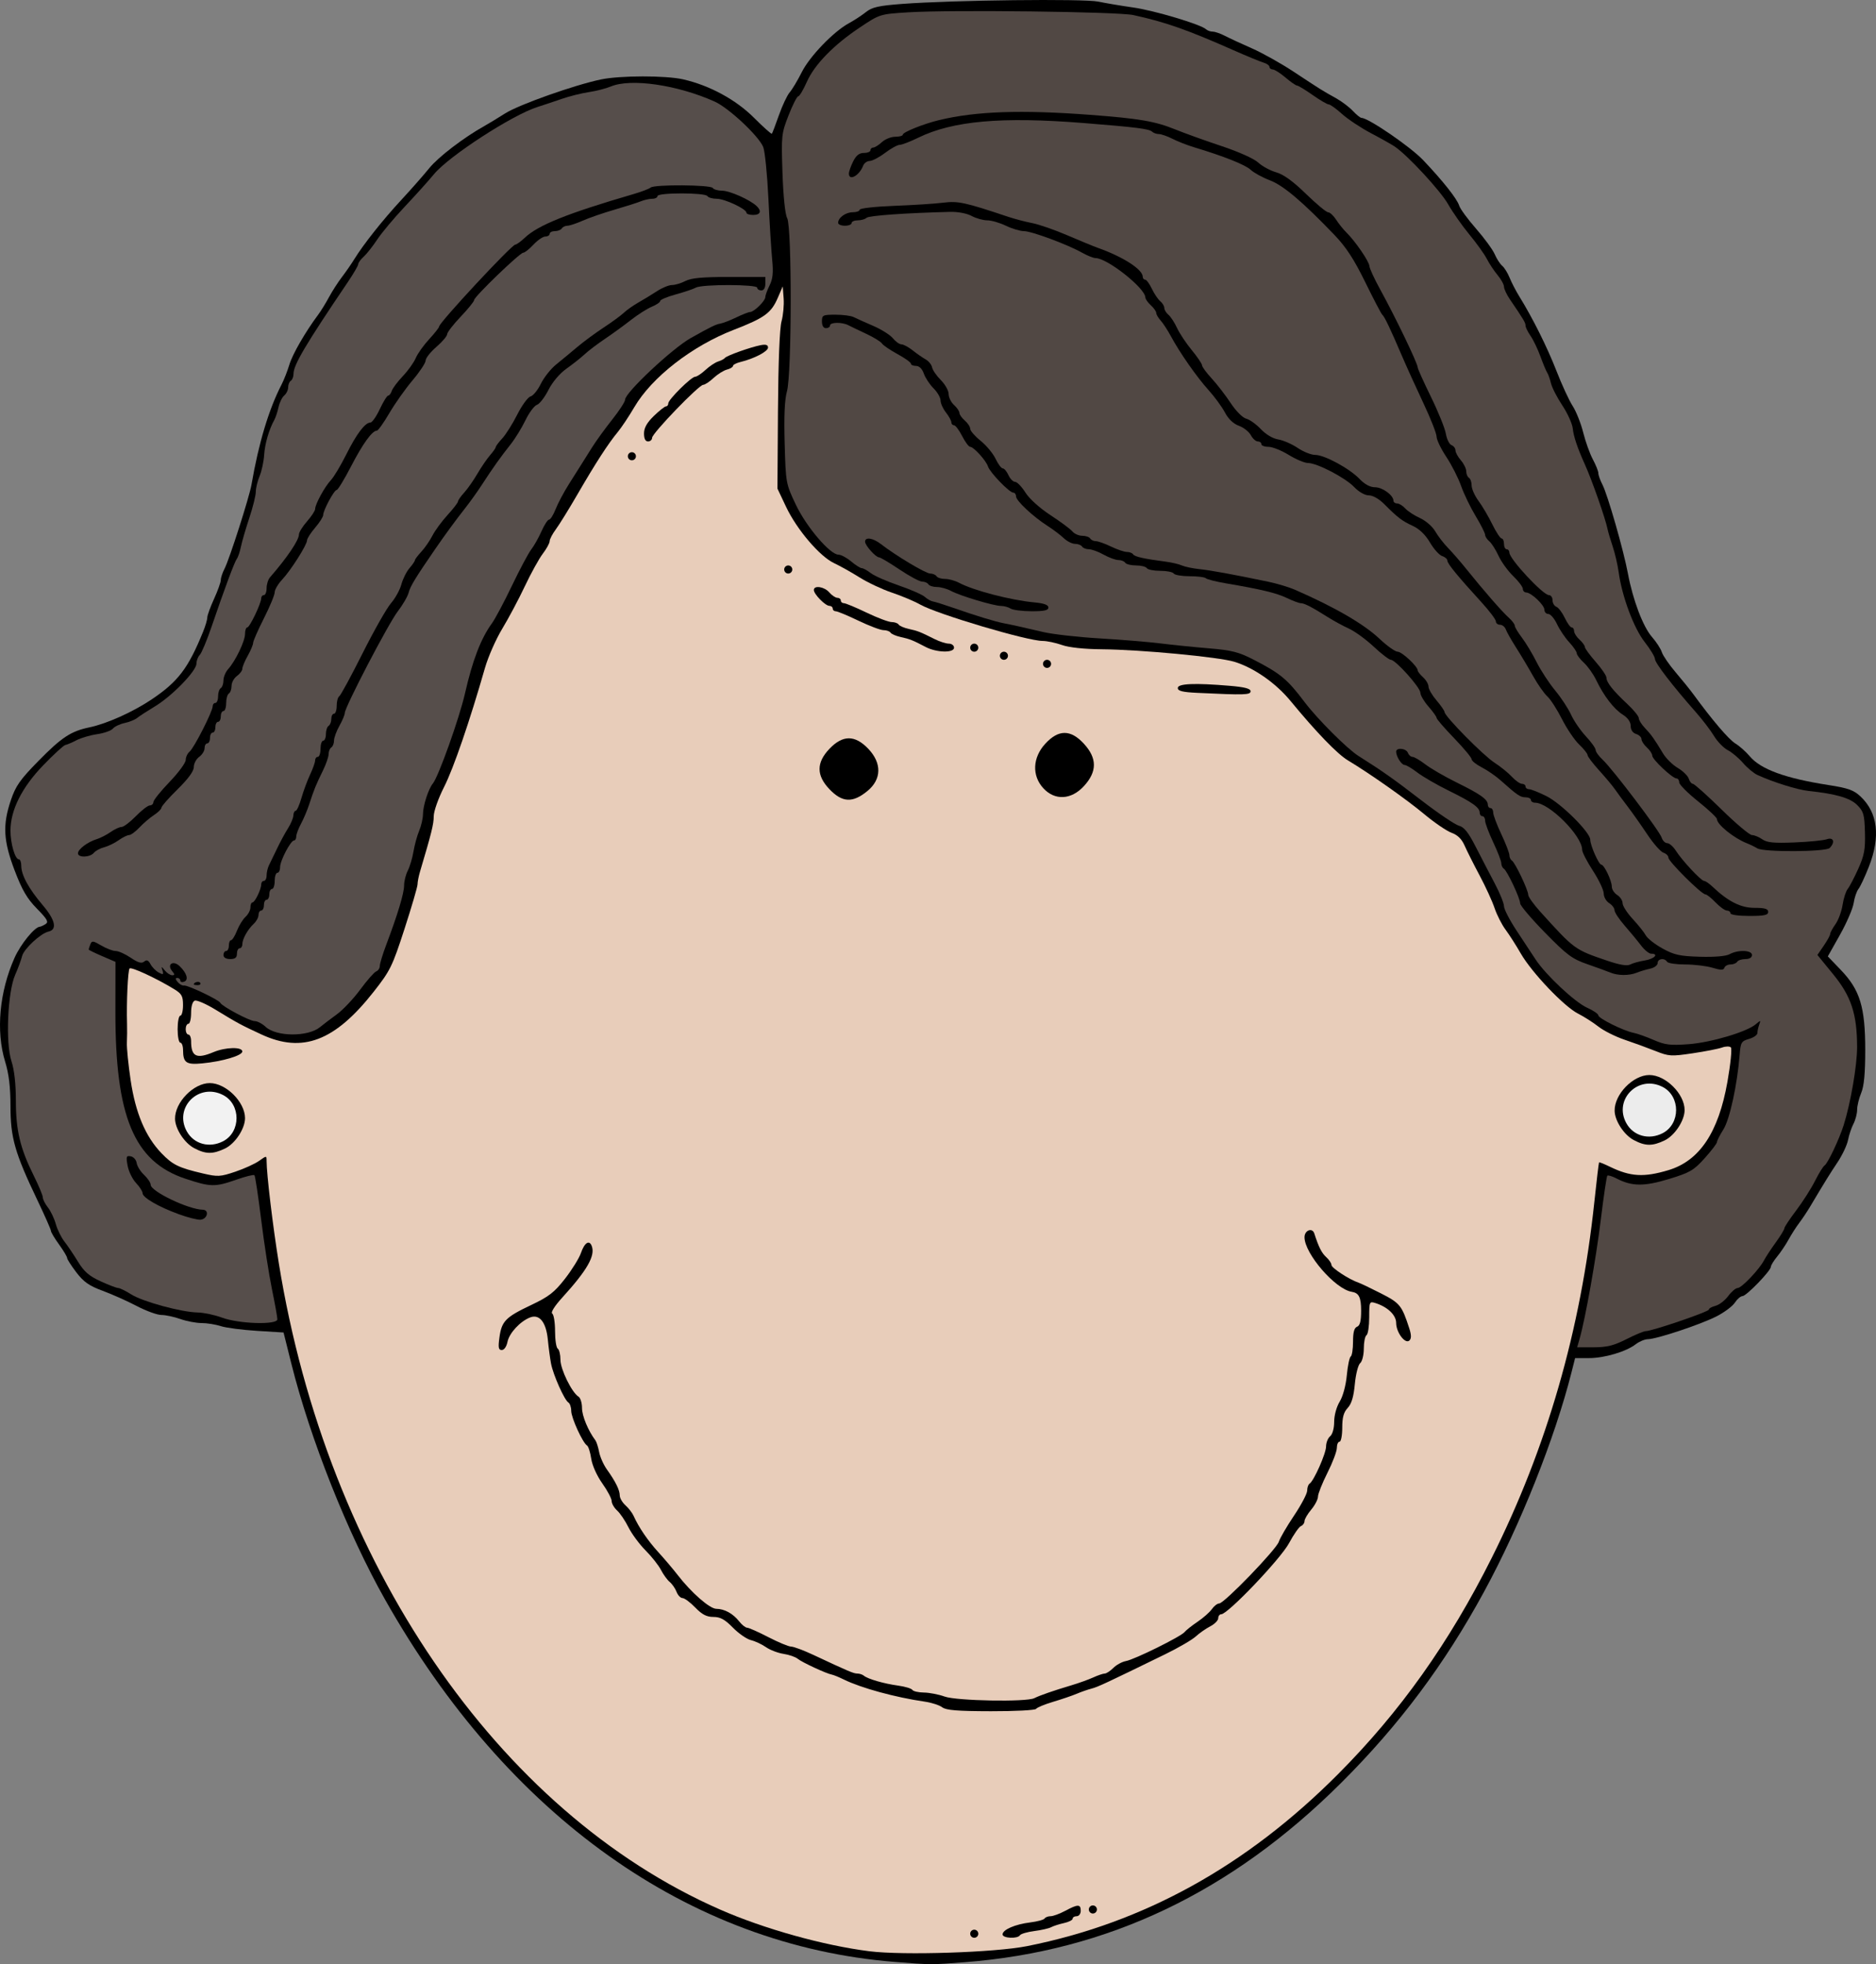
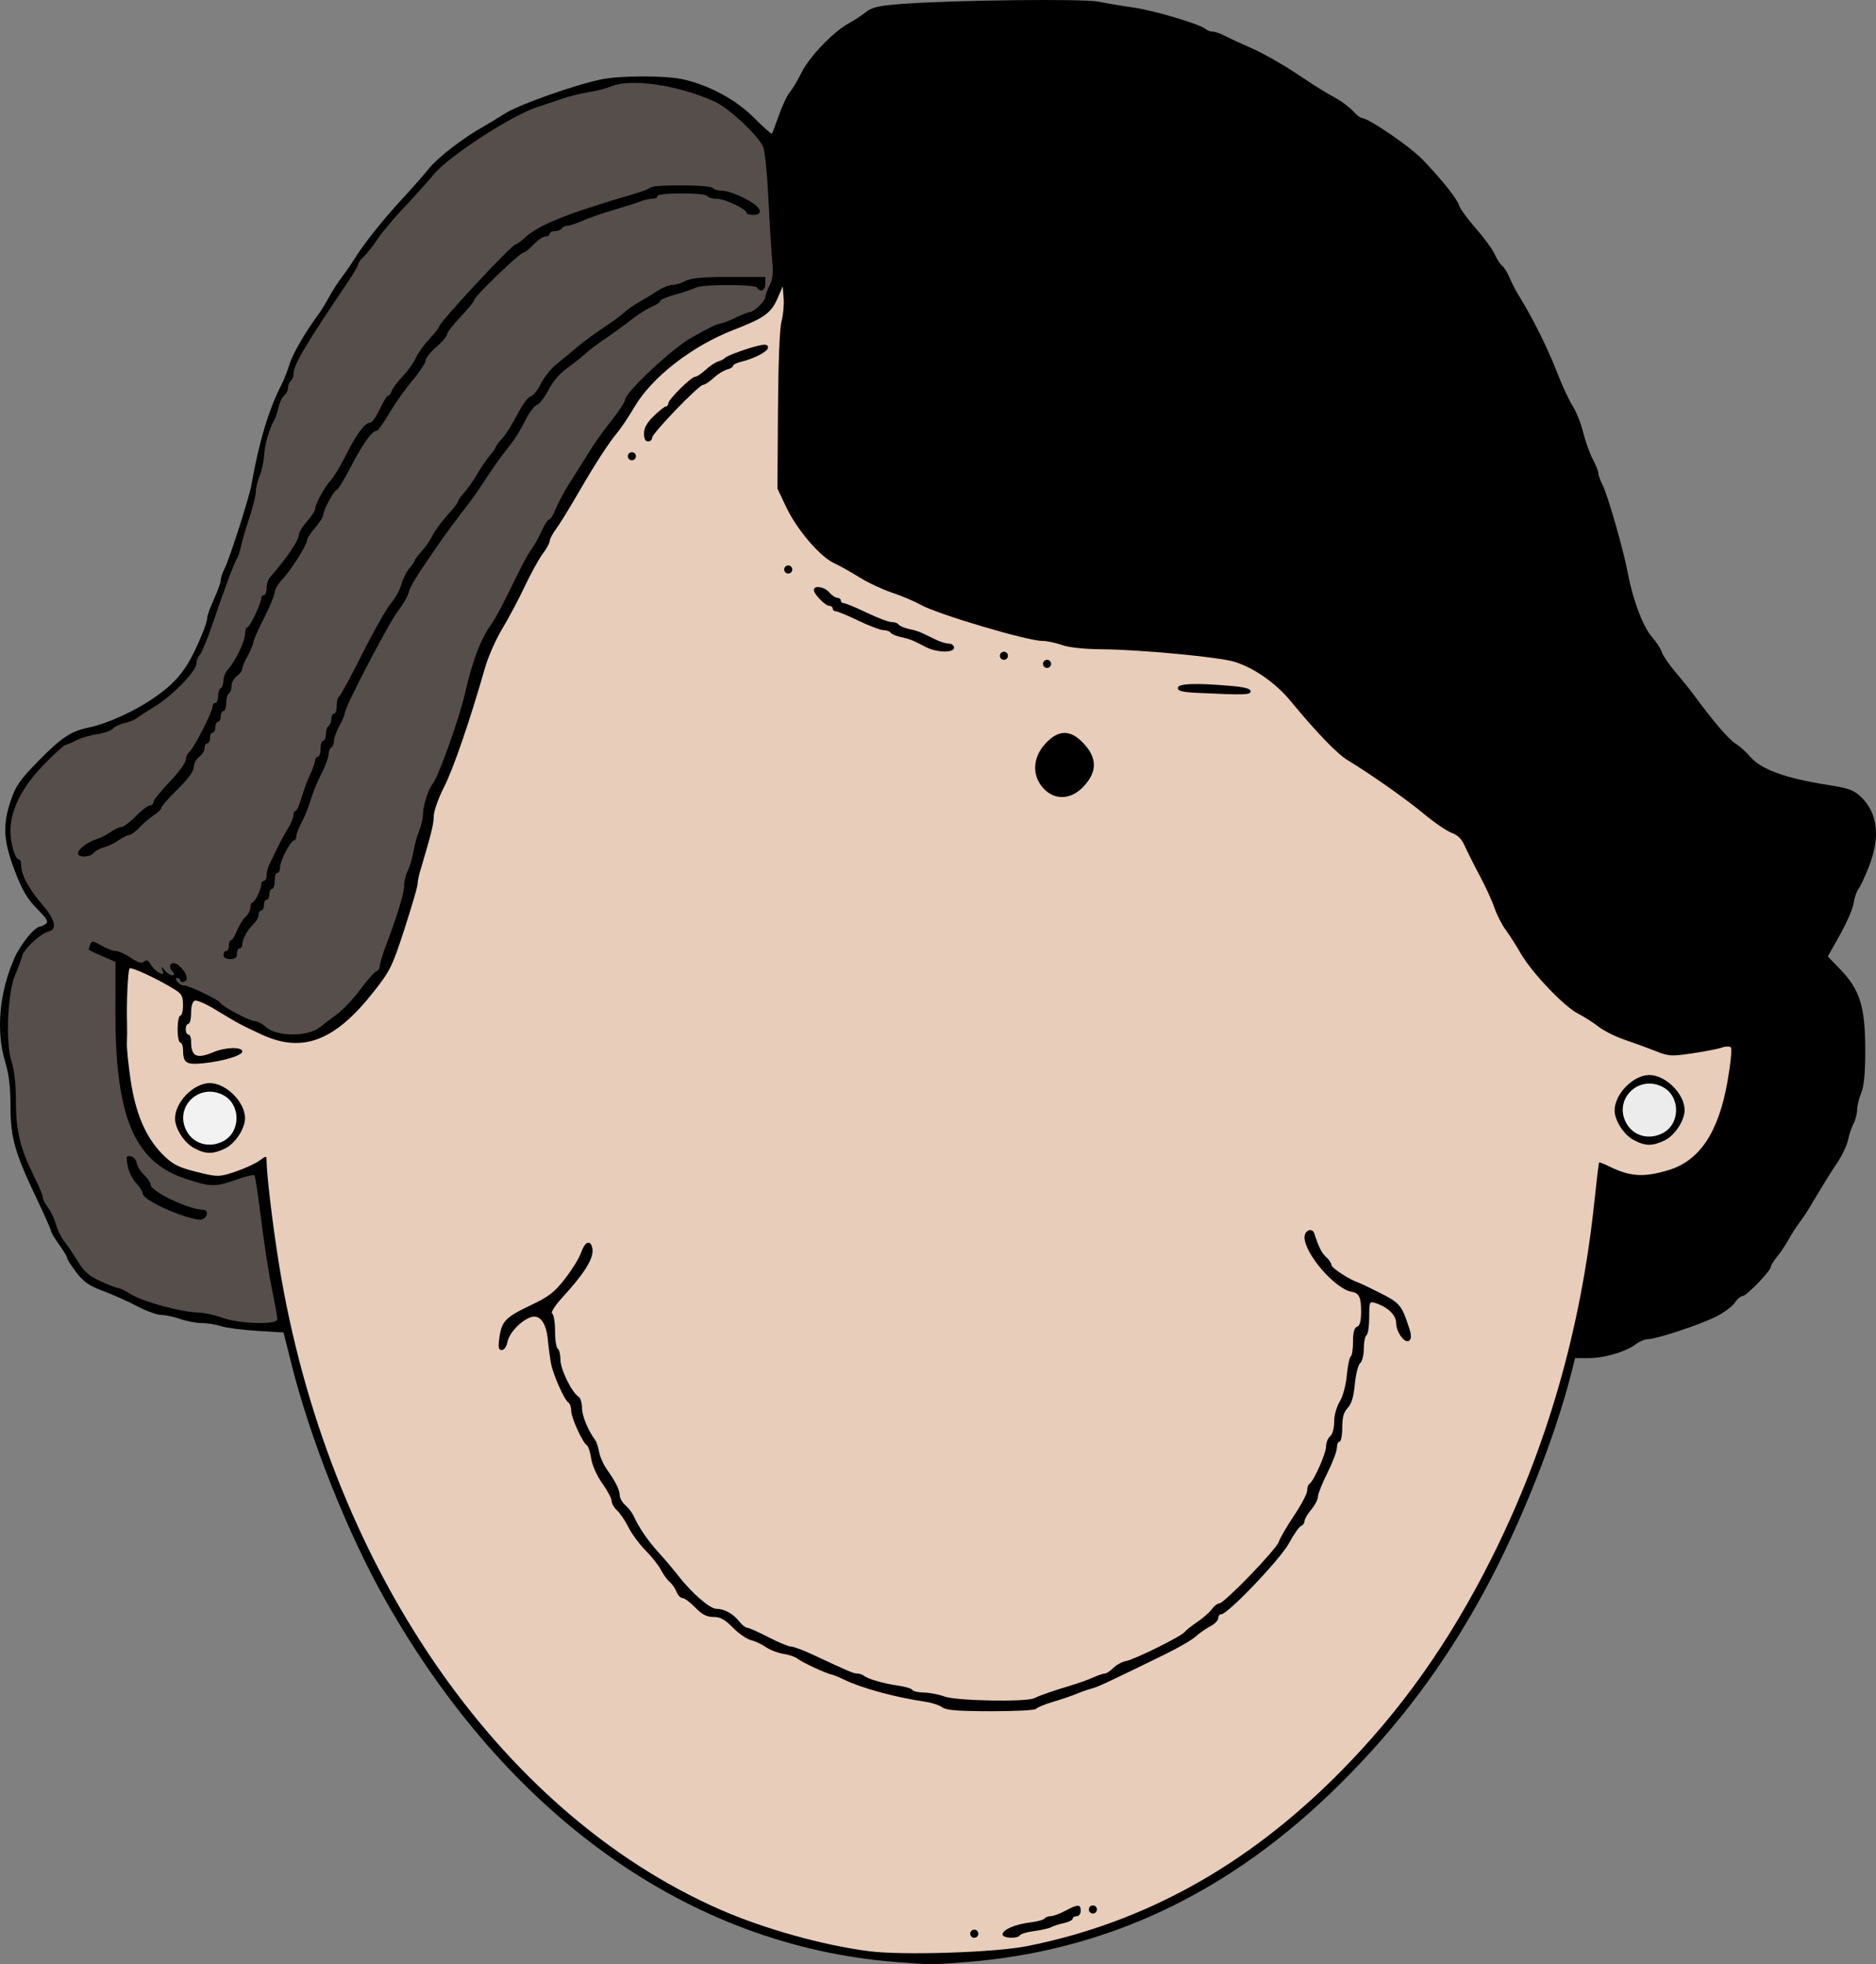
<svg xmlns="http://www.w3.org/2000/svg" width="695.887" height="728.508">
  <rect width="100%" height="100%" fill="#808080" stroke="none" />
  <g>
    <title>Layer 1</title>
    <path d="m331.891,727.68c-76.191,-6.064 -143.711,-54.072 -189.085,-134.444c-13.868,-24.564 -27.746,-59.513 -34.748,-87.509l-2.877,-11.5l-9.895,-0.611c-5.442,-0.336 -11.467,-1.124 -13.389,-1.75c-1.921,-0.626 -5.127,-1.139 -7.124,-1.139c-1.997,0 -5.544,-0.675 -7.882,-1.5c-2.338,-0.825 -5.508,-1.5 -7.043,-1.5c-1.535,0 -5.641,-1.494 -9.124,-3.32c-3.483,-1.826 -9.175,-4.367 -12.649,-5.647c-5.003,-1.842 -7.03,-3.261 -9.75,-6.823c-1.889,-2.474 -3.434,-4.887 -3.434,-5.362c0,-0.476 -1.35,-2.729 -3,-5.007c-1.65,-2.277 -3,-4.54 -3,-5.028c0,-0.488 -2.304,-5.708 -5.119,-11.6c-8.258,-17.283 -9.88,-22.963 -9.889,-34.638c-0.005,-7.181 -0.578,-11.942 -1.992,-16.575c-3.451,-11.302 -2.12,-25.879 3.515,-38.497c2.277,-5.099 7.482,-11.466 9.415,-11.518c0.313,-0.009 1.244,-0.442 2.069,-0.963c1.231,-0.778 0.659,-1.804 -3.198,-5.735c-3.653,-3.723 -5.486,-6.862 -8.249,-14.123c-4.205,-11.051 -4.523,-16.9 -1.419,-26.091c1.794,-5.312 3.423,-7.63 10.25,-14.584c8.585,-8.744 12.024,-11.009 18.881,-12.436c6.429,-1.337 16.206,-5.727 23.116,-10.379c9.799,-6.596 13.536,-11.512 19.045,-25.046c0.867,-2.13 1.576,-4.521 1.576,-5.314c0,-0.793 1.125,-3.902 2.5,-6.908c1.375,-3.006 2.5,-6.149 2.5,-6.985c0,-0.836 0.639,-2.755 1.419,-4.264c1.801,-3.483 9.179,-26.516 9.98,-31.157c2.665,-15.438 6.434,-27.974 11.156,-37.106c0.881,-1.704 2.181,-5.023 2.889,-7.374c1.171,-3.891 5.931,-12.141 10.684,-18.52c1.025,-1.375 2.83,-4.3 4.012,-6.5c1.182,-2.2 3.321,-5.532 4.754,-7.405c1.433,-1.872 3.506,-4.865 4.606,-6.651c3.427,-5.564 10.633,-14.649 17.453,-22.003c3.601,-3.883 8.267,-9.182 10.368,-11.776c3.393,-4.188 12.832,-11.406 20.484,-15.665c1.482,-0.825 4.945,-2.927 7.695,-4.672c5.109,-3.241 25.609,-10.508 35.5,-12.584c7.126,-1.496 24.093,-1.512 30.558,-0.029c9.804,2.249 19.52,7.522 26.235,14.238c3.462,3.462 6.444,6.126 6.628,5.92c0.183,-0.205 1.362,-3.298 2.62,-6.873c1.257,-3.575 3.063,-7.4 4.012,-8.5c0.95,-1.1 2.954,-4.452 4.455,-7.45c2.94,-5.873 11.806,-15.08 17.483,-18.157c1.93,-1.046 4.772,-2.906 6.315,-4.134c2.31,-1.838 4.696,-2.375 13.5,-3.038c18.732,-1.411 67.284,-1.977 72.694,-0.847c2.75,0.574 8.6,1.556 13,2.182c7.779,1.106 25.038,6.265 26.95,8.055c0.523,0.489 1.648,0.892 2.5,0.895c0.853,0.003 2.9,0.711 4.55,1.572c1.65,0.861 6.15,2.946 10,4.633c3.85,1.687 10.823,5.592 15.495,8.678c10.064,6.648 10.597,6.981 15.619,9.764c2.138,1.184 4.977,3.322 6.31,4.75c1.334,1.429 2.782,2.597 3.22,2.597c2.532,0 18.184,10.724 22.878,15.675c7.421,7.827 12.597,14.375 13.375,16.92c0.352,1.153 3.16,4.978 6.24,8.5c3.081,3.522 6.196,7.79 6.924,9.484c0.728,1.694 1.976,3.621 2.774,4.283c0.797,0.662 2.033,2.651 2.746,4.42c0.713,1.77 2.296,4.831 3.517,6.804c5.014,8.098 10.434,18.953 13.854,27.747c1.997,5.133 4.699,10.983 6.005,13c1.307,2.016 3.071,6.448 3.921,9.849c0.851,3.401 2.463,7.894 3.584,9.985c1.121,2.092 2.038,4.394 2.038,5.117c0,0.723 0.687,2.644 1.528,4.269c1.93,3.733 7.844,24.368 9.442,32.946c1.818,9.757 5.604,19.751 8.909,23.515c1.62,1.845 3.273,4.396 3.675,5.669c0.402,1.274 2.7,4.624 5.107,7.445c2.406,2.821 5.38,6.504 6.607,8.184c6.995,9.576 13.102,16.734 15.541,18.217c1.527,0.929 3.942,3.074 5.367,4.767c4.061,4.827 13.196,8.161 29.177,10.648c7.275,1.132 9.391,1.884 11.873,4.217c6.442,6.053 7.502,14.915 3.12,26.078c-1.459,3.718 -3.198,7.435 -3.864,8.26c-0.666,0.825 -1.468,3.184 -1.782,5.242c-0.315,2.058 -2.599,7.346 -5.077,11.753l-4.505,8.011l4.881,5.09c7.058,7.362 9.001,13.758 9.001,29.63c0,8.705 -0.442,13.396 -1.5,15.928c-0.825,1.975 -1.503,4.773 -1.506,6.218c-0.004,1.446 -0.615,3.795 -1.359,5.221c-0.745,1.426 -1.65,4.126 -2.013,6c-0.362,1.874 -2.113,5.59 -3.89,8.258c-2.966,4.451 -4.518,6.961 -10.232,16.546c-1.1,1.846 -2.9,4.536 -4,5.979c-1.1,1.443 -2.863,4.199 -3.918,6.124c-1.054,1.925 -2.967,4.772 -4.25,6.327c-1.282,1.555 -2.332,3.261 -2.332,3.793c0,1.471 -9.099,10.88 -10.522,10.88c-0.686,0 -1.967,1.098 -2.846,2.439c-0.879,1.341 -3.968,3.643 -6.865,5.115c-5.932,3.013 -22.158,8.402 -25.382,8.429c-1.163,0.009 -3.188,0.847 -4.5,1.86c-3.593,2.777 -11.611,5.157 -17.374,5.157l-5.133,0l-1.328,5.25c-6.216,24.576 -18.955,56.56 -32.361,81.25c-14.641,26.963 -31.523,49.556 -53.092,71.047c-40.706,40.561 -86.536,62.404 -139.557,66.512c-12.645,0.979 -12.391,0.98 -26.04,-0.106z" fill="#000000" id="path2286" />
    <path d="m380.984,721.829c43.337,-8.645 81.358,-29.672 115.356,-63.794c23.01,-23.094 41.231,-48.732 56.993,-80.191c20.433,-40.78 33.058,-84.565 38.078,-132.056c0.839,-7.942 1.628,-14.541 1.753,-14.663c0.125,-0.123 1.927,0.604 4.005,1.616c7.631,3.716 12.609,4.008 21.722,1.273c11.537,-3.463 18.569,-13.983 21.884,-32.739c1.161,-6.574 1.736,-12.328 1.277,-12.787c-0.459,-0.459 -1.921,-0.441 -3.248,0.04c-1.327,0.481 -6.238,1.445 -10.913,2.141c-7.972,1.188 -8.83,1.135 -13.819,-0.85c-2.926,-1.165 -8.082,-3.048 -11.458,-4.185c-3.376,-1.138 -7.733,-3.322 -9.681,-4.854c-1.948,-1.533 -5.36,-3.708 -7.583,-4.833c-5.156,-2.612 -17.164,-15.22 -21.222,-22.283c-1.718,-2.99 -4.261,-6.969 -5.652,-8.842c-1.39,-1.873 -3.221,-5.473 -4.07,-8c-0.848,-2.527 -3.343,-7.97 -5.544,-12.095c-2.201,-4.125 -4.708,-9.111 -5.571,-11.08c-1.074,-2.45 -2.604,-3.954 -4.849,-4.765c-1.804,-0.653 -6.379,-3.775 -10.166,-6.939c-6.487,-5.419 -20.074,-14.987 -28.317,-19.939c-3.893,-2.34 -11.742,-10.474 -21.253,-22.025c-5.475,-6.649 -13.559,-12.288 -20.815,-14.521c-5.764,-1.774 -34.751,-4.51 -49.124,-4.637c-6.658,-0.059 -12.212,-0.654 -14.876,-1.594c-2.338,-0.825 -5.554,-1.5 -7.147,-1.5c-5.681,0 -39.043,-9.907 -45.353,-13.468c-2.2,-1.241 -6.925,-3.237 -10.5,-4.435c-3.575,-1.198 -8.975,-3.731 -12,-5.629c-3.025,-1.898 -7.3,-4.295 -9.5,-5.326c-5.314,-2.491 -13.8,-12.44 -17.784,-20.852l-3.216,-6.79l0.192,-29c0.118,-17.842 0.625,-30.55 1.318,-33.029c0.62,-2.217 0.974,-6.042 0.789,-8.5l-0.338,-4.471l-1.847,4.269c-2.432,5.623 -4.896,7.41 -16.31,11.833c-15.508,6.009 -30.378,17.569 -36.889,28.678c-1.994,3.403 -4.75,7.544 -6.124,9.204c-3.568,4.308 -8.238,11.525 -14.896,23.016c-3.186,5.5 -6.828,11.393 -8.094,13.095c-1.265,1.701 -2.301,3.684 -2.301,4.405c0,0.721 -1.143,2.809 -2.539,4.64c-1.397,1.831 -4.402,7.274 -6.678,12.095c-2.277,4.821 -6.048,11.915 -8.381,15.765c-2.332,3.85 -5.207,10.375 -6.39,14.5c-5.699,19.887 -11.649,37.214 -15.149,44.116c-2.174,4.286 -3.863,9.065 -3.863,10.929c0,2.899 -0.803,6.14 -5.086,20.526c-0.503,1.689 -0.914,3.799 -0.914,4.688c0,0.889 -2.177,8.333 -4.838,16.541c-4.513,13.921 -5.282,15.49 -11.431,23.313c-14.42,18.345 -26.409,22.904 -41.652,15.837c-7.637,-3.54 -8.783,-4.159 -17.131,-9.252c-3.428,-2.091 -6.844,-3.568 -7.59,-3.281c-0.832,0.319 -1.357,2.079 -1.357,4.552c0,2.217 -0.45,4.031 -1,4.031c-0.55,0 -1,0.9 -1,2c0,1.1 0.45,2 1,2c0.55,0 1,1.088 1,2.418c0,5.79 1.962,6.75 8.346,4.082c4.451,-1.86 10.654,-1.992 10.654,-0.227c0,1.512 -7.361,3.696 -14.879,4.414c-5.941,0.567 -7.079,-0.224 -7.106,-4.937c-0.008,-1.512 -0.465,-2.75 -1.015,-2.75c-0.55,0 -1,-2.25 -1,-5c0,-2.75 0.45,-5 1,-5c0.55,0 1,-1.763 1,-3.918c0,-3.347 -0.475,-4.209 -3.25,-5.907c-6.574,-4.022 -15.905,-8.353 -16.568,-7.69c-0.638,0.638 -1.191,12.64 -0.945,20.515c0.06,1.925 0.033,5.075 -0.059,7c-0.093,1.925 0.537,8.225 1.4,14c1.811,12.126 5.493,20.828 11.425,27.003c4.152,4.321 6.388,5.412 15.419,7.518c5.459,1.274 6.403,1.223 11.962,-0.65c3.32,-1.119 7.291,-2.928 8.826,-4.02c2.764,-1.968 2.79,-1.969 2.79,-0.025c0,4.927 2.286,24.058 4.547,38.051c17.911,110.866 81.017,203.318 163.549,239.605c16.395,7.209 38.483,13.381 55.55,15.524c12.534,1.573 46.575,0.464 58.447,-1.904z" fill="#e8cdba" id="path2284" />
    <path d="m359.891,717.227c0,-0.825 0.675,-1.5 1.5,-1.5c0.825,0 1.5,0.675 1.5,1.5c0,0.825 -0.675,1.5 -1.5,1.5c-0.825,0 -1.5,-0.675 -1.5,-1.5z" fill="#000000" id="path2282" />
    <path d="m371.899,717.477c0.011,-1.751 4.625,-3.748 10.271,-4.445c2.629,-0.325 5.018,-0.976 5.309,-1.448c0.292,-0.471 1.298,-0.857 2.236,-0.857c0.938,0 3.385,-0.9 5.437,-2c4.685,-2.511 5.739,-2.511 5.739,0c0,1.111 -0.667,2 -1.5,2c-0.825,0 -1.5,0.414 -1.5,0.921c0,0.506 -1.448,1.238 -3.217,1.627c-1.77,0.389 -3.907,1.076 -4.75,1.528c-0.843,0.452 -3.66,1.096 -6.26,1.431c-2.599,0.335 -4.988,1.033 -5.309,1.551c-0.875,1.416 -6.465,1.15 -6.456,-0.308z" fill="#000000" id="path2280" />
    <path d="m403.891,708.227c0,-0.825 0.675,-1.5 1.5,-1.5c0.825,0 1.5,0.675 1.5,1.5c0,0.825 -0.675,1.5 -1.5,1.5c-0.825,0 -1.5,-0.675 -1.5,-1.5z" fill="#000000" id="path2278" />
    <path d="m71.993,425.833c-3.594,-1.915 -6.99,-7.12 -7.06,-10.822c-0.115,-6.1 6.853,-13.284 12.884,-13.284c6.016,0 13.074,7.018 13.074,13c0,3.904 -3.677,9.476 -7.436,11.268c-4.55,2.17 -7.154,2.133 -11.462,-0.162z" fill="#000000" id="path2274" />
    <path d="m82.746,423.302c6.655,-3.441 6.655,-13.708 0,-17.15c-9.026,-4.667 -18.343,4.654 -13.46,13.465c2.623,4.732 8.385,6.309 13.46,3.685z" fill="#f2f2f2" id="path2272" />
    <path d="m605.993,422.833c-3.594,-1.915 -6.99,-7.12 -7.06,-10.822c-0.115,-6.1 6.853,-13.284 12.884,-13.284c6.017,0 13.074,7.018 13.074,13c0,3.904 -3.677,9.476 -7.436,11.268c-4.55,2.17 -7.154,2.133 -11.462,-0.162z" fill="#000000" id="path2270" />
    <path d="m616.746,420.302c6.655,-3.441 6.655,-13.708 0,-17.15c-9.026,-4.667 -18.343,4.654 -13.459,13.465c2.622,4.732 8.384,6.309 13.459,3.685z" fill="#ececec" id="path2268" />
-     <path d="m307.701,292.744c-4.921,-5.151 -4.921,-9.884 0,-15.034c4.92,-5.151 9.441,-5.151 14.361,0c5.093,5.33 4.984,11.328 -0.284,15.666c-5.466,4.5 -9.34,4.326 -14.076,-0.632z" fill="#000000" id="path2266" />
    <path d="m386.998,292.343c-4.271,-4.663 -3.979,-11.338 0.719,-16.467c4.921,-5.374 9.443,-5.374 14.364,0c4.922,5.372 4.922,10.31 0,15.684c-4.698,5.129 -10.812,5.446 -15.083,0.783z" fill="#000000" id="path2264" />
    <path d="m444.141,256.985c-5.523,-0.263 -7.25,-0.692 -7.25,-1.802c0,-1.653 6.267,-1.915 19.349,-0.809c5.447,0.46 7.651,1.036 7.651,2c0,1.391 -2.035,1.454 -19.75,0.611z" fill="#000000" id="path2262" />
    <path d="m386.891,246.227c0,-0.825 0.675,-1.5 1.5,-1.5c0.825,0 1.5,0.675 1.5,1.5c0,0.825 -0.675,1.5 -1.5,1.5c-0.825,0 -1.5,-0.675 -1.5,-1.5z" fill="#000000" id="path2260" />
    <path d="m370.891,243.227c0,-0.825 0.675,-1.5 1.5,-1.5c0.825,0 1.5,0.675 1.5,1.5c0,0.825 -0.675,1.5 -1.5,1.5c-0.825,0 -1.5,-0.675 -1.5,-1.5z" fill="#000000" id="path2258" />
    <path d="m343.391,239.974c-4.841,-2.535 -5.893,-2.955 -9.271,-3.697c-1.763,-0.387 -3.463,-1.119 -3.777,-1.627c-0.313,-0.507 -1.479,-0.923 -2.589,-0.923c-1.111,0 -5.294,-1.575 -9.296,-3.5c-4.002,-1.925 -7.792,-3.5 -8.422,-3.5c-0.63,0 -1.145,-0.45 -1.145,-1c0,-0.55 -0.562,-1.008 -1.25,-1.017c-1.524,-0.021 -5.75,-4.338 -5.75,-5.874c0,-1.849 3.906,-1.242 5.732,0.891c0.942,1.1 2.288,2 2.99,2c0.703,0 1.278,0.45 1.278,1c0,0.55 0.515,1 1.145,1c0.63,0 4.42,1.575 8.422,3.5c4.002,1.925 8.185,3.5 9.296,3.5c1.11,0 2.276,0.416 2.589,0.923c0.314,0.508 2.014,1.24 3.777,1.627c3.354,0.737 4.164,1.056 9.602,3.781c1.832,0.918 4.195,1.669 5.25,1.669c1.056,0 1.919,0.675 1.919,1.5c0,2.013 -6.469,1.857 -10.5,-0.253z" fill="#000000" id="path2256" />
-     <path d="m359.891,240.227c0,-0.825 0.675,-1.5 1.5,-1.5c0.825,0 1.5,0.675 1.5,1.5c0,0.825 -0.675,1.5 -1.5,1.5c-0.825,0 -1.5,-0.675 -1.5,-1.5z" fill="#000000" id="path2254" />
    <path d="m290.891,211.227c0,-0.825 0.675,-1.5 1.5,-1.5c0.825,0 1.5,0.675 1.5,1.5c0,0.825 -0.675,1.5 -1.5,1.5c-0.825,0 -1.5,-0.675 -1.5,-1.5z" fill="#000000" id="path2252" />
    <path d="m232.891,169.227c0,-0.825 0.675,-1.5 1.5,-1.5c0.825,0 1.5,0.675 1.5,1.5c0,0.825 -0.675,1.5 -1.5,1.5c-0.825,0 -1.5,-0.675 -1.5,-1.5z" fill="#000000" id="path2250" />
    <path d="m238.891,160.775c0,-2.083 1.075,-3.996 3.653,-6.5c2.01,-1.951 4.035,-3.548 4.5,-3.548c0.466,0 0.847,-0.499 0.847,-1.11c0,-1.426 8.556,-9.89 9.996,-9.89c0.6,0 2.309,-1.13 3.798,-2.511c1.488,-1.381 3.606,-2.792 4.706,-3.135c1.1,-0.343 2.225,-0.933 2.5,-1.313c0.61,-0.841 9.466,-4.007 13.25,-4.737c1.959,-0.378 2.75,-0.122 2.75,0.89c0,1.428 -5.128,4.106 -10.25,5.353c-1.512,0.369 -2.75,1.022 -2.75,1.453c0,0.431 -1.012,1.043 -2.25,1.36c-1.237,0.318 -3.468,1.717 -4.956,3.109c-1.489,1.392 -3.218,2.531 -3.842,2.531c-1.591,0 -18.952,18 -18.952,19.649c0,0.743 -0.675,1.351 -1.5,1.351c-0.995,0 -1.5,-0.995 -1.5,-2.952z" fill="#000000" id="path2248" />
-     <path d="m603.282,496.714c3.24,-1.643 6.466,-2.987 7.169,-2.987c2.34,0 23.44,-7.199 23.44,-7.998c0,-0.432 1.116,-1.065 2.481,-1.408c1.364,-0.342 3.474,-1.966 4.688,-3.608c1.214,-1.642 2.799,-2.986 3.522,-2.986c1.461,0 8.039,-6.926 9.801,-10.321c0.622,-1.198 2.566,-4.159 4.32,-6.579c1.753,-2.42 3.188,-4.777 3.188,-5.239c0,-0.461 1.965,-3.431 4.368,-6.6c2.402,-3.168 5.543,-8.091 6.981,-10.94c1.437,-2.849 3.041,-5.444 3.565,-5.768c1.174,-0.725 5.427,-9.69 7.083,-14.932c2.593,-8.206 5.002,-22.225 4.988,-29.023c-0.025,-12.242 -2.167,-18.754 -8.865,-26.951l-5.86,-7.172l2.37,-3.459c1.303,-1.903 2.37,-3.853 2.37,-4.333c0,-0.481 0.884,-2.116 1.965,-3.634c1.081,-1.518 2.266,-4.737 2.633,-7.154c0.367,-2.417 1.22,-5.07 1.894,-5.895c0.674,-0.825 2.435,-4.188 3.913,-7.473c2.245,-4.987 2.656,-7.211 2.49,-13.479c-0.177,-6.656 -0.5,-7.807 -2.86,-10.167c-2.649,-2.649 -7.848,-4.16 -18.035,-5.24c-4.19,-0.444 -13.197,-3.259 -19,-5.937c-1.375,-0.635 -3.778,-2.637 -5.34,-4.45c-1.562,-1.812 -4.106,-3.95 -5.653,-4.75c-1.548,-0.801 -3.836,-3.154 -5.085,-5.23c-1.25,-2.075 -4.331,-6.107 -6.847,-8.959c-8.583,-9.728 -15.075,-18.175 -15.075,-19.615c0,-0.791 -1.722,-3.635 -3.826,-6.319c-4.036,-5.149 -8.398,-16.867 -9.634,-25.881c-0.378,-2.75 -1.369,-7.025 -2.203,-9.5c-0.834,-2.475 -1.688,-5.353 -1.898,-6.396c-0.799,-3.981 -5.781,-18.198 -8.447,-24.104c-2.73,-6.05 -4.182,-10.354 -4.47,-13.246c-0.177,-1.785 -1.914,-5.644 -3.859,-8.574c-1.945,-2.931 -3.852,-6.645 -4.238,-8.254c-0.385,-1.609 -1.011,-3.376 -1.391,-3.926c-0.379,-0.55 -1.509,-3.25 -2.51,-6c-1.002,-2.75 -2.654,-6.194 -3.673,-7.654c-1.018,-1.46 -1.851,-3.166 -1.851,-3.791c0,-1.078 -0.683,-2.226 -5.815,-9.764c-1.202,-1.766 -2.185,-3.869 -2.185,-4.674c0,-0.805 -1.062,-2.735 -2.359,-4.29c-1.298,-1.555 -3.097,-4.264 -3.997,-6.021c-0.901,-1.757 -3.801,-5.807 -6.444,-9c-2.644,-3.193 -6.216,-8.281 -7.939,-11.306c-2.861,-5.022 -14.919,-18.051 -19.761,-21.353c-1.1,-0.75 -5.081,-2.99 -8.848,-4.977c-3.766,-1.988 -8.605,-5.201 -10.752,-7.142c-2.148,-1.94 -4.359,-3.528 -4.913,-3.528c-0.554,0 -3.248,-1.575 -5.987,-3.5c-2.739,-1.925 -5.339,-3.5 -5.777,-3.5c-0.439,0 -2.357,-1.332 -4.261,-2.959c-1.904,-1.628 -4.024,-2.978 -4.712,-3c-0.687,-0.022 -1.25,-0.46 -1.25,-0.973c0,-0.513 -1.012,-1.232 -2.25,-1.597c-1.237,-0.365 -6.3,-2.457 -11.25,-4.647c-17.048,-7.544 -25.214,-10.406 -37,-12.968c-5.776,-1.255 -67.659,-2.007 -83.5,-1.014c-10.477,0.657 -10.516,0.669 -17.837,5.543c-9.807,6.529 -16.927,13.834 -19.787,20.299c-1.293,2.924 -2.722,5.316 -3.177,5.316c-0.454,0 -2.062,3.165 -3.573,7.034c-2.654,6.794 -2.731,7.524 -2.259,21.431c0.296,8.712 0.983,15.313 1.741,16.716c1.784,3.304 1.718,57.796 -0.077,64.209c-0.879,3.14 -1.148,9.209 -0.858,19.396c0.416,14.667 0.461,14.911 4.15,22.679c3.92,8.253 12.694,18.535 15.818,18.535c0.938,0 3.043,1.125 4.677,2.5c1.634,1.375 3.408,2.5 3.942,2.5c0.533,0 2.044,0.83 3.355,1.843c1.312,1.014 5.985,3.075 10.385,4.579c4.4,1.505 8.748,3.409 9.662,4.232c0.915,0.824 2.265,1.588 3,1.7c0.736,0.111 4.038,1.143 7.338,2.294c8.802,3.068 15.6,5.145 19,5.804c3.485,0.676 5.628,1.153 14.5,3.228c3.575,0.836 13.025,1.906 21,2.376c7.975,0.471 18.1,1.305 22.5,1.853c4.4,0.549 12.518,1.374 18.039,1.833c8.447,0.703 11.064,1.364 16.5,4.163c10.072,5.187 12.572,7.261 18.961,15.727c4.771,6.323 15.84,17.39 20.049,20.046c8.93,5.635 12.899,8.436 23.42,16.527c6.226,4.787 12.459,8.99 13.851,9.339c1.88,0.472 3.471,2.475 6.191,7.796c2.013,3.938 5.197,10.07 7.075,13.627c1.878,3.556 3.414,7.348 3.414,8.426c0,1.078 2.099,5.143 4.664,9.034c2.565,3.89 5.742,8.71 7.058,10.711c3.807,5.783 14.578,15.869 19.119,17.902c2.287,1.024 4.159,2.302 4.159,2.839c0,1.114 9.444,5.79 13.083,6.478c1.329,0.252 4.667,1.435 7.417,2.629c4.273,1.857 6.158,2.086 12.961,1.581c8.354,-0.621 21.656,-4.573 24.959,-7.415c1.8,-1.549 1.878,-1.538 1.25,0.18c-0.369,1.007 -0.67,2.405 -0.67,3.105c0,0.701 -1.393,1.676 -3.097,2.168c-2.84,0.821 -3.128,1.303 -3.482,5.816c-0.872,11.116 -3.674,24.02 -6.024,27.742c-1.318,2.089 -2.397,4.208 -2.397,4.709c0,0.502 -2.049,3.191 -4.553,5.976c-4.074,4.532 -5.461,5.34 -13.205,7.703c-9.244,2.819 -13.761,2.784 -19.44,-0.153c-1.643,-0.85 -3.206,-1.327 -3.472,-1.061c-0.267,0.267 -1.356,7.612 -2.421,16.324c-1.78,14.57 -5.729,36.737 -7.878,44.231l-0.891,3.108l6.18,-0.013c4.863,-0.01 7.435,-0.649 12.071,-3z" fill="#514844" id="path2246" />
    <path d="m597.391,360.75c-1.1,-0.463 -4.925,-1.858 -8.5,-3.099c-5.727,-1.988 -7.599,-3.378 -15.75,-11.692c-5.087,-5.19 -9.25,-10.093 -9.25,-10.896c0,-1.865 -4.824,-12.109 -6.063,-12.875c-0.515,-0.318 -0.937,-1.226 -0.937,-2.017c0,-0.791 -1.35,-4.296 -3,-7.788c-1.65,-3.492 -3,-7.093 -3,-8.003c0,-0.909 -0.45,-1.653 -1,-1.653c-0.55,0 -1,-0.575 -1,-1.278c0,-1.938 -2.718,-3.875 -11.5,-8.192c-4.4,-2.164 -9.64,-5.193 -11.644,-6.732c-2.004,-1.539 -4.126,-2.798 -4.715,-2.798c-1.137,0 -3.141,-3.148 -3.141,-4.934c0,-1.635 3.71,-1.265 4.362,0.434c0.316,0.825 1.087,1.5 1.713,1.5c0.625,0 2.777,1.259 4.781,2.798c2.004,1.539 7.244,4.568 11.644,6.732c8.782,4.317 11.5,6.254 11.5,8.192c0,0.703 0.45,1.278 1,1.278c0.55,0 1,0.744 1,1.653c0,0.91 1.35,4.511 3,8.003c1.65,3.492 3,6.997 3,7.788c0,0.791 0.422,1.699 0.937,2.017c1.185,0.733 6.063,10.973 6.063,12.729c0,0.723 2.036,3.563 4.523,6.312c12.641,13.967 12.655,13.977 24.739,18.087c4.676,1.591 7.417,2.049 8.559,1.43c0.923,-0.5 3.367,-1.18 5.429,-1.51c3.557,-0.569 5.356,-2.509 2.326,-2.509c-0.783,0 -2.471,-1.379 -3.75,-3.066c-1.279,-1.686 -4.013,-4.999 -6.076,-7.362c-2.062,-2.362 -3.75,-4.924 -3.75,-5.693c0,-0.769 -0.9,-1.96 -2,-2.647c-1.1,-0.687 -2,-2.281 -2,-3.541c0,-1.261 -1.8,-5.063 -4,-8.449c-2.2,-3.386 -4,-6.873 -4,-7.749c0,-5.217 -12.271,-17.493 -17.486,-17.493c-0.833,0 -1.514,-0.45 -1.514,-1c0,-0.55 -0.895,-1 -1.989,-1c-1.96,0 -3.052,-0.742 -9.328,-6.339c-1.751,-1.561 -4.87,-3.708 -6.933,-4.77c-2.062,-1.062 -3.75,-2.416 -3.75,-3.008c0,-0.593 -2.925,-4.107 -6.5,-7.81c-3.575,-3.703 -6.5,-7.088 -6.5,-7.521c0,-0.433 -1.35,-2.325 -3,-4.205c-1.65,-1.879 -3.008,-4.188 -3.017,-5.132c-0.021,-1.968 -9.202,-12.215 -10.945,-12.215c-0.637,0 -3.493,-2.188 -6.348,-4.863c-2.854,-2.675 -6.99,-5.687 -9.19,-6.692c-2.2,-1.006 -5.8,-2.968 -8,-4.361c-5.709,-3.615 -8.562,-5.084 -9.864,-5.081c-0.625,0.001 -2.936,-0.858 -5.136,-1.909c-3.935,-1.881 -9.48,-3.217 -22.672,-5.459c-3.669,-0.624 -7.007,-1.472 -7.416,-1.885c-0.41,-0.412 -3.119,-0.75 -6.02,-0.75c-2.9,0 -5.552,-0.45 -5.892,-1c-0.34,-0.55 -2.59,-1 -5,-1c-2.41,0 -4.66,-0.45 -5,-1c-0.34,-0.55 -2.14,-1 -4,-1c-1.86,0 -3.66,-0.45 -4,-1c-0.34,-0.55 -1.478,-1 -2.529,-1c-1.05,0 -3.512,-0.9 -5.471,-2c-1.958,-1.1 -4.421,-2 -5.471,-2c-1.051,0 -2.189,-0.45 -2.529,-1c-0.34,-0.55 -1.51,-1 -2.601,-1c-1.09,0 -2.976,-0.948 -4.191,-2.107c-1.214,-1.16 -3.912,-3.201 -5.994,-4.536c-5.454,-3.497 -11.714,-9.361 -11.714,-10.973c0,-0.761 -0.468,-1.384 -1.04,-1.384c-1.428,0 -8.667,-7.501 -9.368,-9.708c-0.698,-2.194 -5.32,-7.292 -6.612,-7.292c-0.517,0 -1.858,-1.8 -2.98,-4c-1.122,-2.2 -2.481,-4 -3.02,-4c-0.539,0 -0.98,-0.491 -0.98,-1.092c0,-0.601 -0.9,-2.237 -2,-3.635c-1.1,-1.398 -2,-3.402 -2,-4.453c0,-1.051 -1.172,-3.083 -2.604,-4.515c-1.432,-1.432 -3.051,-3.887 -3.598,-5.454c-0.623,-1.787 -1.704,-2.851 -2.896,-2.851c-1.046,0 -1.902,-0.378 -1.902,-0.841c0,-0.463 -2.24,-2.06 -4.979,-3.551c-2.738,-1.49 -5.326,-3.255 -5.75,-3.923c-0.424,-0.667 -3.021,-2.268 -5.771,-3.558c-2.75,-1.29 -5.781,-2.746 -6.736,-3.236c-2.345,-1.203 -6.764,-1.131 -6.764,0.109c0,0.55 -0.675,1 -1.5,1c-0.933,0 -1.5,-0.944 -1.5,-2.5c0,-2.334 0.332,-2.5 5.014,-2.5c2.757,0 5.795,0.399 6.75,0.886c0.955,0.487 4.211,1.95 7.236,3.25c3.025,1.3 6.32,3.377 7.323,4.614c1.002,1.238 2.43,2.25 3.173,2.25c0.743,0 2.626,1.013 4.185,2.25c1.559,1.238 3.731,2.748 4.827,3.357c1.096,0.609 2.154,1.931 2.351,2.936c0.198,1.006 1.66,3.13 3.25,4.72c1.59,1.59 2.891,3.912 2.891,5.159c0,1.248 0.9,3.083 2,4.078c1.1,0.996 2,2.315 2,2.933c0,0.617 0.9,1.893 2,2.835c1.1,0.942 2,2.317 2,3.055c0,0.738 1.733,2.735 3.852,4.438c2.119,1.702 4.615,4.703 5.547,6.667c0.932,1.965 2.133,3.572 2.669,3.572c0.536,0 1.488,1.125 2.114,2.5c0.626,1.375 1.736,2.5 2.466,2.5c0.73,0 2.45,1.78 3.824,3.955c1.467,2.325 5.303,5.787 9.308,8.401c3.746,2.446 7.408,5.166 8.138,6.046c0.73,0.879 2.37,1.598 3.645,1.598c1.276,0 2.597,0.45 2.937,1c0.34,0.55 1.288,1 2.107,1c0.819,0 3.352,0.9 5.629,2c2.277,1.1 4.929,2 5.893,2c0.964,0 2,0.4 2.303,0.89c0.539,0.873 4.118,1.675 12.068,2.705c2.2,0.285 4.9,0.92 6,1.41c1.1,0.49 4.025,1.104 6.5,1.364c4.286,0.45 12.314,1.918 25.5,4.662c3.3,0.687 7.8,2.038 10,3.002c14.919,6.542 25.512,12.692 31.374,18.217c2.772,2.613 5.779,4.75 6.682,4.75c1.593,0 7.444,5.463 7.444,6.951c0,0.407 0.9,1.554 2,2.549c1.1,0.996 2,2.545 2,3.443c0,0.898 1.332,3.191 2.959,5.095c1.628,1.904 2.978,3.86 3,4.346c0.074,1.607 14.326,16.067 18.472,18.741c2.238,1.444 5.16,3.807 6.493,5.25c1.334,1.444 3.021,2.625 3.75,2.625c0.729,0 1.326,0.45 1.326,1c0,0.55 0.587,1 1.304,1c0.717,0 3.621,1.155 6.453,2.567c5.476,2.728 16.243,13.437 16.243,16.154c0,2.117 3.179,9.279 4.119,9.279c1.045,0 3.881,5.953 3.881,8.145c0,1.011 0.9,2.4 2,3.087c1.1,0.687 2,2.061 2,3.052c0,0.992 1.688,3.623 3.75,5.846c2.063,2.224 4.247,4.963 4.855,6.087c0.607,1.123 3.395,3.309 6.195,4.855c4.333,2.394 6.401,2.851 13.895,3.069c5.439,0.159 9.64,-0.202 10.989,-0.942c3.167,-1.738 8.316,-1.551 8.316,0.301c0,0.924 -0.938,1.5 -2.441,1.5c-1.342,0 -2.719,0.45 -3.059,1c-0.34,0.55 -1.454,1 -2.476,1c-1.021,0 -2.039,0.546 -2.261,1.212c-0.317,0.95 -1.281,0.95 -4.45,0c-2.225,-0.666 -6.779,-1.212 -10.12,-1.212c-3.341,0 -6.353,-0.45 -6.693,-1c-0.949,-1.536 -3.5,-1.186 -3.5,0.481c0,0.815 -1.237,1.746 -2.75,2.069c-1.512,0.324 -3.784,1.007 -5.047,1.519c-2.769,1.122 -6.975,1.102 -9.703,-0.046z" fill="#000000" id="path2244" />
    <path d="m641.891,338.727c0,-0.55 -0.591,-1 -1.313,-1c-0.722,0 -2.606,-1.35 -4.187,-3c-1.581,-1.65 -3.287,-3 -3.791,-3c-1.424,0 -13.709,-12.195 -13.709,-13.608c0,-0.692 -0.833,-1.522 -1.852,-1.845c-1.018,-0.323 -3.721,-3.391 -6.006,-6.817c-2.285,-3.427 -5.529,-8.03 -7.209,-10.23c-1.68,-2.2 -3.815,-5.094 -4.744,-6.432c-0.929,-1.338 -3.601,-4.535 -5.939,-7.104c-2.337,-2.569 -4.25,-5.103 -4.25,-5.63c0,-0.528 -1.393,-2.281 -3.095,-3.897c-1.703,-1.615 -4.578,-5.862 -6.39,-9.437c-1.812,-3.575 -4.258,-7.37 -5.436,-8.434c-1.178,-1.063 -3.544,-4.438 -5.256,-7.5c-1.713,-3.061 -4.55,-7.816 -6.306,-10.566c-1.755,-2.75 -3.475,-5.787 -3.823,-6.75c-0.347,-0.962 -1.32,-1.75 -2.163,-1.75c-0.842,0 -1.533,-0.562 -1.537,-1.25c-0.003,-0.687 -2.365,-3.833 -5.25,-6.991c-8.911,-9.755 -12.744,-14.433 -12.744,-15.551c0,-0.59 -0.869,-1.349 -1.932,-1.686c-1.062,-0.337 -3.096,-2.601 -4.52,-5.03c-1.665,-2.842 -3.919,-5.03 -6.318,-6.134c-4.029,-1.855 -5.661,-3.098 -10.641,-8.108c-1.922,-1.933 -4.241,-3.25 -5.723,-3.25c-1.479,0 -3.686,-1.25 -5.429,-3.075c-3.337,-3.493 -13.779,-8.925 -17.157,-8.925c-1.237,0 -4.444,-1.35 -7.126,-3c-2.681,-1.65 -6.063,-3 -7.515,-3c-1.451,0 -2.639,-0.45 -2.639,-1c0,-0.55 -0.599,-1 -1.331,-1c-0.732,0 -1.891,-1.047 -2.576,-2.327c-0.685,-1.279 -2.678,-2.844 -4.43,-3.478c-2.041,-0.738 -3.899,-2.506 -5.174,-4.923c-1.094,-2.075 -3.816,-5.797 -6.048,-8.272c-4.427,-4.908 -10.724,-13.919 -14.052,-20.109c-1.162,-2.16 -2.849,-4.742 -3.75,-5.738c-0.902,-0.996 -1.639,-2.268 -1.639,-2.827c0,-0.559 -0.9,-1.83 -2,-2.826c-1.1,-0.995 -2.013,-2.303 -2.028,-2.905c-0.091,-3.483 -14.158,-14.595 -18.477,-14.595c-0.789,0 -3.017,-0.889 -4.952,-1.976c-5.497,-3.088 -18.77,-8.014 -21.605,-8.02c-1.409,-0.002 -4.425,-0.905 -6.702,-2.005c-2.277,-1.1 -5.399,-2.003 -6.938,-2.006c-1.539,-0.003 -4.148,-0.738 -5.798,-1.631c-1.762,-0.955 -5.063,-1.575 -8,-1.503c-16.263,0.397 -30.126,1.382 -30.95,2.199c-0.522,0.518 -1.985,0.941 -3.25,0.941c-1.265,0 -2.3,0.45 -2.3,1c0,0.55 -1.125,1 -2.5,1c-1.375,0 -2.5,-0.482 -2.5,-1.071c0,-1.908 2.792,-3.929 5.429,-3.929c1.414,0 2.571,-0.425 2.571,-0.944c0,-0.519 5.738,-1.163 12.75,-1.429c7.013,-0.267 15.225,-0.796 18.25,-1.175c5.498,-0.69 8.058,-0.135 24,5.207c2.475,0.829 6.525,1.893 9,2.364c2.475,0.471 8.325,2.504 13,4.517c4.675,2.013 9.85,4.139 11.5,4.725c9.25,3.284 16.5,7.97 16.5,10.665c0,0.589 0.399,1.071 0.886,1.071c0.487,0 1.604,1.513 2.482,3.362c0.877,1.85 2.278,3.93 3.114,4.623c0.835,0.693 1.518,1.825 1.518,2.515c0,0.69 0.683,1.822 1.518,2.515c0.836,0.694 2.268,2.886 3.184,4.873c0.916,1.987 3.383,5.7 5.482,8.251c2.099,2.551 3.816,5.089 3.816,5.64c0,0.55 1.606,2.737 3.568,4.861c1.962,2.123 5.122,6.217 7.022,9.097c1.975,2.994 4.449,5.486 5.778,5.819c1.278,0.321 3.72,2.065 5.428,3.875c1.867,1.979 4.447,3.509 6.474,3.838c1.853,0.301 5.089,1.713 7.189,3.139c2.101,1.426 5.027,2.592 6.503,2.592c3.466,0 12.733,5.028 16.486,8.946c1.905,1.988 3.908,3.054 5.739,3.054c2.739,0 6.813,2.99 6.813,5c0,0.55 0.605,1 1.345,1c0.74,0 2.103,0.838 3.03,1.862c0.926,1.023 3.394,2.632 5.483,3.574c2.089,0.942 4.619,3.142 5.621,4.889c1.002,1.746 3.14,4.525 4.751,6.175c1.611,1.65 4.736,5.25 6.944,8c6.319,7.87 13.122,15.668 15.576,17.856c1.238,1.102 2.25,2.444 2.25,2.98c0,0.537 1.186,2.53 2.635,4.43c1.449,1.9 3.909,5.992 5.466,9.094c1.558,3.102 4.649,7.828 6.869,10.503c2.22,2.674 4.88,6.724 5.912,9c1.032,2.275 3.506,5.881 5.497,8.013c1.992,2.131 3.621,4.416 3.621,5.076c0,0.66 1.176,2.29 2.613,3.624c3.672,3.406 21.084,26.393 21.871,28.874c0.358,1.127 1.285,2.05 2.06,2.05c0.776,0 2.201,1.238 3.169,2.75c2.379,3.72 9.402,11.25 10.492,11.25c0.483,0 1.872,0.943 3.087,2.095c5.86,5.558 10.503,7.905 15.638,7.905c3.84,0 5.07,0.364 5.07,1.5c0,1.191 -1.444,1.5 -7,1.5c-4,0 -7,-0.428 -7,-1z" fill="#000000" id="path2242" />
    <path d="m651.891,314.668c-0.825,-0.518 -2.625,-1.391 -4,-1.939c-4.812,-1.919 -11,-6.933 -11,-8.914c0,-0.551 -3.15,-3.516 -7,-6.588c-3.85,-3.072 -7,-6.241 -7,-7.042c0,-0.802 -0.449,-1.458 -0.997,-1.458c-1.501,0 -9.003,-7.051 -9.003,-8.461c0,-0.676 -0.9,-2.043 -2,-3.039c-1.1,-0.995 -2,-2.385 -2,-3.087c0,-0.703 -0.9,-1.564 -2,-1.913c-1.248,-0.396 -2,-1.513 -2,-2.969c0,-1.495 -1.058,-3.004 -2.94,-4.196c-3.317,-2.1 -7.016,-6.913 -9.864,-12.835c-1.058,-2.2 -3.11,-5.091 -4.56,-6.424c-1.45,-1.334 -2.638,-2.909 -2.641,-3.5c-0.002,-0.592 -1.256,-2.426 -2.787,-4.076c-1.53,-1.65 -3.574,-4.687 -4.542,-6.75c-0.968,-2.062 -2.414,-3.75 -3.213,-3.75c-0.799,0 -1.453,-0.696 -1.453,-1.548c0,-1.756 -4.853,-6.372 -6.75,-6.42c-0.687,-0.018 -1.25,-0.619 -1.25,-1.336c0,-0.717 -1.609,-2.854 -3.577,-4.75c-1.967,-1.895 -4.419,-5.285 -5.45,-7.532c-1.031,-2.248 -2.571,-4.665 -3.423,-5.373c-0.853,-0.707 -1.551,-1.793 -1.553,-2.413c-0.001,-0.62 -1.585,-3.754 -3.521,-6.963c-1.935,-3.209 -4.363,-8.24 -5.396,-11.179c-1.033,-2.939 -3.499,-7.785 -5.479,-10.768c-1.981,-2.984 -3.601,-6.353 -3.601,-7.488c0,-1.135 -2.195,-6.714 -4.879,-12.397c-2.683,-5.683 -6.323,-13.708 -8.089,-17.833c-4.221,-9.864 -6.387,-14.388 -7.179,-15c-0.357,-0.275 -3.182,-5.675 -6.28,-12c-4.156,-8.485 -7.14,-13.073 -11.383,-17.5c-11.865,-12.38 -19.025,-18.445 -24.008,-20.339c-2.736,-1.04 -5.955,-2.803 -7.152,-3.918c-2.006,-1.869 -9.9,-5.009 -21.03,-8.364c-2.475,-0.746 -6.058,-2.149 -7.961,-3.118c-1.904,-0.968 -4.177,-1.761 -5.05,-1.761c-0.874,0 -2.016,-0.409 -2.539,-0.908c-1.072,-1.024 -6.024,-1.645 -25.45,-3.192c-30.392,-2.42 -48.49,-0.809 -61.294,5.456c-2.973,1.454 -6.068,2.644 -6.877,2.644c-0.81,0 -3.24,1.338 -5.401,2.972c-2.16,1.635 -4.73,2.985 -5.709,3c-0.98,0.015 -2.08,0.815 -2.444,1.778c-1.384,3.653 -5.275,5.795 -5.275,2.904c0,-0.74 0.708,-2.765 1.573,-4.5c1.118,-2.24 2.277,-3.154 4,-3.154c1.335,0 2.427,-0.45 2.427,-1c0,-0.55 0.469,-1 1.042,-1c0.573,0 2.008,-0.9 3.188,-2c1.181,-1.1 3.412,-2 4.959,-2c1.546,0 2.811,-0.353 2.811,-0.784c0,-0.92 7.766,-4.03 13.5,-5.407c13.668,-3.282 30.473,-3.864 56,-1.939c18.23,1.375 24.051,2.37 31.5,5.387c3.575,1.448 11.382,4.256 17.349,6.239c6.27,2.084 11.967,4.651 13.5,6.081c1.458,1.361 4.451,2.984 6.651,3.608c2.722,0.771 6.243,3.318 11.024,7.975c3.862,3.763 7.565,6.841 8.227,6.841c0.661,0 2.001,1.238 2.976,2.75c0.975,1.513 2.691,3.65 3.814,4.75c3.279,3.214 8.452,10.759 8.535,12.447c0.041,0.854 1.808,4.703 3.927,8.553c5.727,10.408 13.997,27.591 13.997,29.082c0,0.485 2.209,5.39 4.909,10.9c2.701,5.51 5.188,11.662 5.528,13.672c0.339,2.009 1.28,3.907 2.09,4.218c0.81,0.311 1.473,1.186 1.473,1.944c0,0.758 0.9,2.416 2,3.684c1.1,1.268 2,3.111 2,4.094c0,0.984 0.45,2.066 1,2.406c0.55,0.34 1,1.629 1,2.865c0,1.236 1.145,3.797 2.545,5.691c1.4,1.894 3.703,5.807 5.118,8.694c1.414,2.888 2.969,5.25 3.454,5.25c0.486,0 0.883,0.9 0.883,2c0,1.1 0.45,2 1,2c0.55,0 1.001,0.563 1.001,1.25c0.003,2.35 12.476,15.75 14.661,15.75c0.736,0 1.338,0.852 1.338,1.893c0,1.041 0.641,2.139 1.424,2.44c0.784,0.3 2.185,2.149 3.114,4.107c0.93,1.958 2.089,3.56 2.576,3.56c0.487,0 0.886,0.605 0.886,1.345c0,0.74 0.9,2.16 2,3.155c1.1,0.996 2,2.234 2,2.752c0,0.518 1.8,2.986 4,5.485c2.2,2.5 4,5.151 4,5.893c0,1.741 2.449,4.828 7.75,9.769c2.338,2.179 4.25,4.535 4.25,5.236c0,0.701 1.013,2.333 2.25,3.628c2.342,2.449 3.456,4.014 6.783,9.526c1.092,1.809 3.536,4.204 5.432,5.323c1.895,1.118 3.722,2.901 4.058,3.961c0.337,1.06 1.03,1.927 1.542,1.927c0.511,0 5.288,4.275 10.616,9.5c5.328,5.225 10.404,9.5 11.281,9.5c0.876,0 2.599,0.705 3.829,1.566c1.767,1.238 4.278,1.483 11.972,1.171c5.356,-0.218 10.75,-0.75 11.987,-1.183c2.523,-0.883 3.172,1.124 1.05,3.246c-1.454,1.454 -24.515,1.575 -26.8,0.141z" fill="#000000" id="path2240" />
    <path d="m374.891,225.727c-0.825,-0.533 -2.437,-0.976 -3.582,-0.985c-2.755,-0.02 -15.216,-3.763 -18.572,-5.579c-1.46,-0.79 -3.796,-1.436 -5.191,-1.436c-1.395,0 -2.815,-0.45 -3.155,-1c-0.34,-0.55 -1.384,-1 -2.32,-1c-0.936,0 -4.72,-2.025 -8.409,-4.5c-3.69,-2.475 -7.094,-4.5 -7.565,-4.5c-1.246,0 -5.206,-4.422 -5.206,-5.814c0,-1.836 2.903,-1.403 5.842,0.87c5.641,4.364 16.645,10.944 18.302,10.944c0.956,0 2.016,0.45 2.356,1c0.34,0.55 1.76,1 3.155,1c1.395,0 3.731,0.64 5.191,1.423c5.324,2.853 19.183,6.467 27.904,7.275c3.616,0.336 5.25,0.925 5.25,1.895c0,1.061 -1.536,1.403 -6.25,1.392c-3.437,-0.009 -6.925,-0.452 -7.75,-0.985z" fill="#000000" id="path2238" />
    <path d="m102.891,489.337c0,-0.764 -0.908,-5.803 -2.018,-11.197c-1.11,-5.394 -2.908,-16.992 -3.996,-25.773c-1.088,-8.781 -2.211,-16.199 -2.495,-16.483c-0.284,-0.284 -3.324,0.468 -6.754,1.673c-7.891,2.771 -9.526,2.738 -18.915,-0.389c-19.013,-6.332 -25.964,-23.013 -25.907,-62.176l0.026,-18.235l-4.971,-2.138c-2.734,-1.176 -4.971,-2.271 -4.971,-2.433c0,-0.163 0.278,-1.02 0.618,-1.906c0.553,-1.441 0.982,-1.396 4.057,0.418c1.892,1.116 4.293,2.029 5.338,2.029c1.044,0 3.558,1.126 5.587,2.503c2.716,1.843 4.028,2.222 4.975,1.436c0.957,-0.795 1.566,-0.545 2.379,0.974c0.601,1.123 1.972,2.512 3.047,3.087c1.646,0.881 1.866,0.767 1.395,-0.727c-0.532,-1.685 -0.488,-1.686 0.883,-0.023c0.793,0.963 2.01,1.75 2.704,1.75c1.009,0 1.005,-0.31 -0.018,-1.542c-2.092,-2.521 0.398,-4.148 2.792,-1.824c2.682,2.603 3.409,5.089 1.68,5.752c-0.79,0.303 -1.437,0.115 -1.437,-0.417c0,-0.533 -0.505,-0.969 -1.122,-0.969c-0.771,0 -0.729,0.474 0.133,1.513c0.691,0.833 1.758,1.417 2.372,1.298c1.277,-0.246 12.95,5.319 13.439,6.407c0.583,1.299 10.88,6.782 12.735,6.782c0.998,0 2.827,0.952 4.066,2.116c3.974,3.733 15.747,3.799 20.216,0.113c1.152,-0.951 3.953,-3.079 6.223,-4.729c2.27,-1.65 6.181,-5.792 8.692,-9.204c2.51,-3.412 5.168,-6.436 5.905,-6.719c0.738,-0.283 1.341,-1.198 1.341,-2.035c0,-0.836 1.064,-4.338 2.364,-7.781c4.283,-11.34 6.656,-19.219 6.646,-22.061c-0.005,-1.539 0.612,-4.014 1.372,-5.5c0.76,-1.485 1.711,-4.679 2.113,-7.098c0.402,-2.419 1.355,-5.892 2.118,-7.718c0.763,-1.826 1.394,-4.572 1.402,-6.102c0.017,-3.194 2.017,-9.407 3.675,-11.416c2.075,-2.515 9.838,-24.278 11.901,-33.366c2.787,-12.279 5.912,-20.419 9.98,-26c1.203,-1.65 4.556,-7.95 7.452,-14c2.896,-6.05 6.114,-12.09 7.151,-13.422c1.036,-1.332 2.746,-4.37 3.799,-6.75c1.053,-2.38 2.322,-4.328 2.819,-4.328c0.498,0 1.594,-1.755 2.437,-3.9c0.842,-2.145 3.054,-6.308 4.913,-9.25c1.86,-2.943 3.948,-6.25 4.639,-7.35c0.692,-1.1 2.486,-3.954 3.988,-6.342c1.502,-2.389 4.869,-7.031 7.481,-10.317c2.613,-3.285 4.75,-6.598 4.75,-7.362c0,-2.557 17.482,-18.957 24.288,-22.785c7.459,-4.195 9.306,-5.099 11.014,-5.39c0.991,-0.169 3.663,-1.206 5.938,-2.305c2.274,-1.1 4.585,-1.999 5.133,-1.999c1.423,0 5.627,-4.124 5.627,-5.521c0,-0.644 0.714,-2.603 1.587,-4.354c1.19,-2.384 1.433,-4.742 0.971,-9.403c-0.34,-3.422 -0.973,-13.647 -1.407,-22.722c-0.434,-9.075 -1.305,-17.725 -1.935,-19.221c-1.76,-4.185 -12.808,-14.501 -18.038,-16.844c-13.826,-6.194 -31.036,-8.691 -38.477,-5.583c-1.779,0.743 -5.459,1.685 -8.178,2.093c-2.72,0.408 -7.212,1.529 -9.984,2.491c-2.771,0.963 -6.839,2.319 -9.039,3.015c-9.353,2.957 -32.88,18.225 -38.393,24.915c-1.984,2.408 -6.847,7.811 -10.806,12.008c-3.96,4.197 -8.563,9.689 -10.229,12.204c-1.667,2.516 -3.939,5.397 -5.051,6.403c-1.112,1.006 -2.021,2.25 -2.021,2.765c0,0.515 -1.722,3.483 -3.826,6.595c-15.743,23.288 -20.174,30.767 -20.174,34.05c0,1.095 -0.45,2.269 -1,2.609c-0.55,0.34 -1,1.437 -1,2.437c0,1 -0.646,2.354 -1.436,3.01c-0.789,0.655 -1.747,2.608 -2.127,4.339c-0.38,1.732 -1.073,3.838 -1.539,4.681c-2.007,3.629 -3.527,8.848 -3.795,13.033c-0.159,2.475 -0.922,6.018 -1.696,7.872c-0.774,1.855 -1.407,4.476 -1.407,5.824c0,1.348 -1.074,5.681 -2.387,9.628c-1.313,3.947 -2.715,8.751 -3.115,10.676c-0.401,1.925 -1.079,3.95 -1.506,4.5c-0.855,1.099 -4.529,10.959 -9.402,25.231c-1.733,5.077 -3.7,9.78 -4.371,10.45c-0.67,0.671 -1.229,2.142 -1.241,3.269c-0.029,2.727 -9.098,12.045 -15.421,15.845c-2.781,1.672 -5.732,3.589 -6.557,4.261c-0.825,0.672 -2.931,1.526 -4.681,1.897c-1.749,0.372 -3.699,1.3 -4.332,2.062c-0.633,0.763 -3.251,1.693 -5.819,2.066c-2.568,0.373 -6.018,1.383 -7.668,2.244c-1.65,0.862 -3.515,1.656 -4.144,1.767c-0.629,0.11 -4.336,3.509 -8.237,7.554c-7.908,8.198 -12.119,16.613 -12.119,24.215c0,4.808 1.698,10.639 3.098,10.639c0.496,0 0.902,1.056 0.902,2.347c0,3.482 2.713,8.477 7.96,14.653c4.703,5.536 5.465,9.082 2.107,9.811c-2.827,0.614 -9.085,6.413 -9.738,9.025c-0.367,1.465 -1.529,4.617 -2.584,7.004c-2.808,6.356 -3.624,25.173 -1.388,32.009c1.065,3.257 1.644,8.428 1.644,14.685c0,11.002 1.584,17.65 6.616,27.771c1.861,3.743 3.384,7.395 3.384,8.115c0,0.721 0.85,2.391 1.888,3.711c1.039,1.32 2.351,4.077 2.917,6.127c0.566,2.049 1.999,4.967 3.184,6.484c1.186,1.517 3.464,4.898 5.064,7.513c2.257,3.69 4.13,5.314 8.363,7.25c3,1.372 5.943,2.495 6.539,2.495c0.596,0 2.775,1.068 4.843,2.373c4.275,2.699 18.572,6.589 24.642,6.705c2.233,0.042 6.31,0.907 9.06,1.922c6.302,2.326 20.5,2.748 20.5,0.61z" fill="#564e4b" id="path2236" />
    <path d="m66.318,450.352c-7.547,-2.757 -13.427,-6.167 -13.427,-7.786c0,-0.676 -1.09,-2.379 -2.422,-3.784c-1.332,-1.405 -2.74,-4.287 -3.13,-6.403c-0.629,-3.418 -0.498,-3.808 1.172,-3.49c1.034,0.197 2.016,1.311 2.183,2.474c0.167,1.164 1.404,3.15 2.75,4.414c1.346,1.264 2.447,2.911 2.447,3.658c0,2.449 14.015,9.164 19.323,9.259c2.522,0.046 1.748,3.482 -0.834,3.705c-1.094,0.094 -4.723,-0.827 -8.063,-2.047z" fill="#000000" id="path2234" />
-     <path d="m71.891,365.12c0,-0.828 1.942,-1.296 2.387,-0.576c0.289,0.467 -0.13,0.85 -0.931,0.85c-0.801,0 -1.456,-0.124 -1.456,-0.274z" fill="#000000" id="path2232" />
    <path d="m82.891,354.227c0,-0.825 0.45,-1.5 1,-1.5c0.55,0 1,-0.9 1,-2c0,-1.1 0.366,-2 0.813,-2c0.447,0 1.435,-1.585 2.195,-3.521c0.76,-1.937 2.194,-4.257 3.187,-5.155c0.993,-0.899 1.805,-2.464 1.805,-3.479c0,-1.015 0.338,-1.848 0.75,-1.853c0.898,-0.009 3.25,-4.851 3.25,-6.691c0,-0.716 0.45,-1.301 1,-1.301c0.55,0 1,-0.906 1,-2.013c0,-1.108 0.392,-2.795 0.87,-3.75c0.478,-0.955 1.834,-3.762 3.013,-6.237c1.178,-2.475 3.004,-5.85 4.057,-7.5c1.053,-1.65 1.947,-3.787 1.987,-4.75c0.04,-0.962 0.425,-1.75 0.855,-1.75c0.43,0 1.394,-2.137 2.143,-4.75c0.749,-2.612 2.198,-6.522 3.219,-8.688c1.021,-2.165 1.856,-4.528 1.856,-5.25c0,-0.721 0.45,-1.312 1,-1.312c0.55,0 1,-1.35 1,-3c0,-1.65 0.45,-3 1,-3c0.55,0 1,-1.098 1,-2.441c0,-1.342 0.45,-2.719 1,-3.059c0.55,-0.34 1,-1.491 1,-2.559c0,-1.067 0.45,-1.941 1,-1.941c0.55,0 1,-1.323 1,-2.941c0,-1.617 0.426,-3.204 0.946,-3.525c0.52,-0.322 4.409,-7.486 8.641,-15.92c4.232,-8.434 8.98,-16.807 10.551,-18.607c1.571,-1.799 3.306,-4.941 3.855,-6.981c0.55,-2.041 1.901,-4.751 3.003,-6.021c1.102,-1.271 2.004,-2.584 2.004,-2.918c0,-0.334 1.076,-1.768 2.391,-3.186c1.315,-1.418 3.175,-4.113 4.134,-5.99c0.958,-1.876 3.483,-5.313 5.609,-7.639c2.126,-2.325 3.866,-4.579 3.866,-5.01c0,-0.43 1.026,-1.903 2.28,-3.272c1.253,-1.369 3.46,-4.515 4.904,-6.99c1.444,-2.475 3.568,-5.581 4.72,-6.903c1.153,-1.322 2.096,-2.676 2.096,-3.01c0,-0.334 1.089,-1.782 2.42,-3.217c1.331,-1.436 3.838,-5.419 5.571,-8.852c1.733,-3.433 3.946,-6.45 4.917,-6.704c0.971,-0.254 2.691,-2.368 3.823,-4.697c1.132,-2.329 3.696,-5.559 5.699,-7.176c2.002,-1.617 5.537,-4.541 7.855,-6.498c2.318,-1.956 6.69,-5.179 9.715,-7.161c3.025,-1.983 6.4,-4.455 7.5,-5.494c1.1,-1.038 3.554,-2.765 5.454,-3.838c1.9,-1.072 5,-2.962 6.89,-4.2c1.889,-1.237 4.385,-2.253 5.546,-2.256c1.16,-0.003 3.399,-0.678 4.974,-1.5c2.125,-1.108 6.321,-1.494 16.25,-1.494l13.386,0l0,2.5c0,1.556 -0.567,2.5 -1.5,2.5c-0.825,0 -1.5,-0.45 -1.5,-1c0,-1.296 -20.418,-1.335 -22.764,-0.044c-0.955,0.526 -4.323,1.664 -7.486,2.528c-3.162,0.865 -5.75,1.955 -5.75,2.423c0,0.468 -1.41,1.435 -3.134,2.149c-1.723,0.713 -5.211,2.929 -7.75,4.923c-2.539,1.993 -6.866,5.137 -9.616,6.985c-2.75,1.848 -6.125,4.41 -7.5,5.693c-1.375,1.283 -4.403,3.681 -6.728,5.329c-2.549,1.805 -5.222,4.956 -6.73,7.931c-1.375,2.714 -3.297,5.197 -4.271,5.516c-0.974,0.32 -2.896,2.906 -4.271,5.747c-1.375,2.841 -3.85,6.861 -5.5,8.933c-3.621,4.547 -6.703,8.88 -10.589,14.887c-1.601,2.475 -4.373,6.359 -6.161,8.631c-3.554,4.518 -7.524,9.935 -11.265,15.369c-7.214,10.48 -9.204,13.745 -9.782,16.047c-0.351,1.398 -2.175,4.546 -4.055,6.997c-3.52,4.591 -19.648,35.523 -19.648,37.683c0,0.667 -0.9,2.815 -2,4.773c-1.1,1.959 -2,4.421 -2,5.472c0,1.05 -0.45,2.188 -1,2.528c-0.55,0.34 -1,1.449 -1,2.465c0,1.015 -0.964,3.801 -2.142,6.191c-2.531,5.133 -3.291,7.001 -5.021,12.344c-0.713,2.2 -2.093,5.476 -3.066,7.281c-0.974,1.804 -1.771,3.941 -1.771,4.75c0,0.808 -0.367,1.469 -0.816,1.469c-1.251,0 -5.184,7.501 -5.184,9.886c0,1.163 -0.45,2.114 -1,2.114c-0.55,0 -1,1.35 -1,3c0,1.65 -0.45,3 -1,3c-0.55,0 -1,0.9 -1,2c0,1.1 -0.45,2 -1,2c-0.55,0 -1,0.9 -1,2c0,1.1 -0.45,2 -1,2c-0.55,0 -1,0.735 -1,1.633c0,0.898 -0.787,2.365 -1.75,3.261c-2.253,2.096 -4.25,5.663 -4.25,7.593c0,0.832 -0.45,1.513 -1,1.513c-0.55,0 -1,0.9 -1,2c0,1.467 -0.667,2 -2.5,2c-1.555,0 -2.5,-0.567 -2.5,-1.5z" fill="#000000" id="path2230" />
    <path d="m28.922,316.477c0.038,-1.524 3.577,-4.184 6.969,-5.236c1.375,-0.427 3.695,-1.617 5.154,-2.645c1.46,-1.028 3.281,-1.869 4.047,-1.869c0.766,0 3.15,-1.8 5.299,-4c2.148,-2.2 4.49,-4 5.203,-4c0.713,0 1.304,-0.562 1.312,-1.25c0.008,-0.687 2.708,-4.049 6,-7.469c3.292,-3.421 5.985,-7.078 5.985,-8.128c0,-1.049 0.655,-2.452 1.456,-3.116c1.658,-1.376 8.544,-14.912 8.544,-16.796c0,-0.682 0.45,-1.241 1,-1.241c0.55,0 1,-1.098 1,-2.441c0,-1.342 0.45,-2.719 1,-3.059c0.55,-0.34 1,-1.631 1,-2.87c0,-1.239 0.787,-3.126 1.75,-4.192c2.724,-3.02 6.25,-10.371 6.25,-13.032c0,-1.323 0.37,-2.406 0.822,-2.406c0.904,0 5.178,-8.932 5.178,-10.82c0,-0.649 0.45,-1.18 1,-1.18c0.55,0 1,-1.157 1,-2.571c0,-1.415 0.562,-3.218 1.25,-4.008c6.418,-7.373 10.75,-13.793 10.75,-15.93c0,-0.782 1.35,-2.959 3,-4.838c1.65,-1.879 3,-3.938 3,-4.575c0,-1.76 3.571,-8.309 5.84,-10.707c1.107,-1.172 3.67,-5.447 5.694,-9.5c3.836,-7.681 7.001,-11.871 8.969,-11.871c0.636,0 2.209,-2.25 3.497,-5c1.288,-2.75 2.685,-5 3.104,-5c0.418,0 1.017,-0.787 1.33,-1.75c0.313,-0.962 2.16,-3.425 4.104,-5.472c1.944,-2.047 4.097,-5.058 4.783,-6.691c0.687,-1.633 2.921,-4.776 4.964,-6.984c2.043,-2.209 3.715,-4.335 3.715,-4.725c0,-1.432 26.927,-30.378 28.259,-30.378c0.456,0 2.046,-1.151 3.535,-2.558c4.938,-4.667 15.775,-9.02 40.206,-16.151c3.025,-0.883 5.928,-1.985 6.45,-2.448c1.352,-1.2 22.299,-1.058 23.05,0.157c0.34,0.55 1.899,1 3.465,1c2.785,0 10.304,3.34 12.785,5.679c1.996,1.882 1.454,3.321 -1.25,3.321c-1.375,0 -2.5,-0.366 -2.5,-0.814c0,-1.402 -8.051,-5.186 -11.035,-5.186c-1.566,0 -3.125,-0.45 -3.465,-1c-0.816,-1.321 -18.5,-1.321 -18.5,0c0,0.55 -0.879,1 -1.953,1c-1.074,0 -2.987,0.425 -4.25,0.944c-1.263,0.519 -5.672,1.923 -9.797,3.118c-4.125,1.196 -9.408,3.021 -11.739,4.056c-2.332,1.035 -4.893,1.882 -5.691,1.882c-0.799,0 -1.73,0.45 -2.07,1c-0.34,0.55 -1.491,1 -2.559,1c-1.068,0 -1.941,0.45 -1.941,1c0,0.55 -0.719,1 -1.599,1c-0.879,0 -2.86,1.35 -4.401,3c-1.541,1.65 -3.246,3 -3.789,3c-1.275,0 -18.208,16.316 -18.221,17.558c-0.006,0.518 -2.256,3.299 -5,6.18c-2.745,2.881 -5,5.806 -5.013,6.5c-0.012,0.694 -1.812,2.81 -4,4.703c-2.187,1.892 -3.977,4.161 -3.977,5.043c0,0.881 -2.179,4.18 -4.842,7.33c-2.663,3.149 -6.548,8.642 -8.632,12.206c-2.084,3.564 -4.163,6.48 -4.619,6.48c-1.734,0 -5.211,4.81 -9.58,13.25c-2.491,4.813 -4.888,8.75 -5.327,8.75c-0.945,0 -4.999,7.522 -5.002,9.281c-0.002,0.671 -1.351,2.794 -2.998,4.719c-1.647,1.925 -2.996,4.033 -2.998,4.684c-0.003,1.667 -5.966,11.066 -9.252,14.584c-1.512,1.619 -2.75,3.731 -2.75,4.693c0,0.962 -1.798,5.302 -3.996,9.644c-2.198,4.342 -3.998,8.444 -4,9.115c-0.002,0.67 -0.904,2.822 -2.004,4.78c-1.1,1.959 -2,4.123 -2,4.81c0,0.687 -0.9,1.897 -2,2.69c-1.1,0.793 -2,2.441 -2,3.662c0,1.221 -0.45,2.498 -1,2.838c-0.55,0.34 -1,1.942 -1,3.559c0,1.618 -0.45,2.941 -1,2.941c-0.55,0 -1,0.9 -1,2c0,1.1 -0.45,2 -1,2c-0.55,0 -1,0.9 -1,2c0,1.1 -0.45,2 -1,2c-0.55,0 -1,0.9 -1,2c0,1.1 -0.45,2 -1,2c-0.55,0 -1,0.801 -1,1.779c0,0.979 -0.9,2.428 -2,3.221c-1.1,0.793 -2,2.492 -2,3.776c0,1.533 -2.062,4.359 -6,8.224c-3.3,3.239 -6,6.313 -6,6.83c0,0.517 -1.237,1.746 -2.75,2.732c-1.512,0.986 -3.943,3.062 -5.401,4.615c-1.458,1.553 -3.189,2.823 -3.846,2.823c-0.657,0 -2.416,0.87 -3.91,1.934c-1.494,1.063 -3.907,2.232 -5.363,2.598c-1.456,0.365 -3.171,1.295 -3.811,2.066c-1.443,1.739 -5.93,1.855 -5.887,0.152z" fill="#000000" id="path2228" />
    <path d="m66.871,359.203c-0.696,-0.838 -1.525,-1.264 -1.844,-0.946c-0.318,0.319 0.083,0.998 0.893,1.509c2.117,1.339 2.394,1.175 0.951,-0.563z" fill="#000000" id="path2224" />
    <path d="m349.506,633.236c-1.037,-0.785 -3.962,-1.728 -6.5,-2.096c-10.872,-1.576 -23.558,-5.042 -29.951,-8.182c-1.836,-0.901 -3.861,-1.731 -4.5,-1.842c-1.986,-0.348 -11.084,-4.569 -12.664,-5.877c-0.825,-0.683 -3.192,-1.5 -5.259,-1.815c-2.068,-0.316 -4.993,-1.436 -6.5,-2.49c-1.508,-1.053 -4.013,-2.223 -5.568,-2.599c-1.555,-0.377 -4.575,-2.467 -6.711,-4.646c-2.99,-3.051 -4.651,-3.962 -7.226,-3.962c-2.508,0 -4.191,-0.874 -6.736,-3.5c-1.866,-1.925 -3.99,-3.5 -4.721,-3.5c-0.731,0 -1.72,-1.031 -2.2,-2.291c-0.479,-1.26 -1.622,-2.915 -2.541,-3.677c-0.918,-0.762 -2.379,-2.769 -3.245,-4.459c-0.866,-1.69 -3.436,-4.944 -5.711,-7.232c-2.275,-2.287 -5.131,-6.149 -6.346,-8.583c-1.215,-2.433 -3.115,-5.244 -4.223,-6.246c-1.107,-1.002 -2.013,-2.573 -2.013,-3.491c0,-0.918 -1.561,-3.865 -3.469,-6.548c-2.017,-2.837 -3.74,-6.684 -4.116,-9.189c-0.355,-2.37 -1.052,-4.56 -1.549,-4.867c-1.619,-1 -5.866,-10.286 -5.866,-12.825c0,-1.36 -0.476,-2.768 -1.058,-3.128c-1.484,-0.917 -5.646,-10.267 -6.437,-14.464c-0.363,-1.925 -0.895,-5.907 -1.181,-8.848c-0.629,-6.466 -3.099,-9.573 -6.556,-8.245c-3.684,1.415 -7.761,5.808 -8.412,9.063c-0.354,1.769 -1.235,3.03 -2.117,3.03c-1.224,0 -1.389,-0.888 -0.87,-4.677c0.828,-6.04 2.271,-7.512 11.77,-12.011c6.581,-3.118 8.624,-4.707 12.56,-9.768c2.585,-3.324 5.238,-7.603 5.895,-9.509c1.336,-3.871 3.092,-5.016 4.013,-2.616c1.381,3.599 -1.675,8.949 -10.913,19.108c-2.849,3.133 -4.376,5.551 -3.75,5.938c0.581,0.359 1.056,3.3 1.056,6.535c0,3.235 0.45,6.16 1,6.5c0.55,0.34 1,2.199 1,4.131c0,3.529 4.223,12.145 6.7,13.669c0.715,0.44 1.3,2.338 1.3,4.219c0,2.92 2.273,8.403 4.966,11.981c0.414,0.55 1.037,2.501 1.385,4.334c0.348,1.834 1.649,4.753 2.891,6.486c3.188,4.45 4.758,7.631 4.758,9.639c0,0.952 0.952,2.588 2.115,3.636c1.163,1.048 2.519,2.805 3.012,3.905c1.925,4.288 5.27,9.194 9.233,13.541c2.277,2.497 5.457,6.247 7.067,8.333c5.09,6.595 11.942,12.602 14.389,12.614c3.027,0.016 6.199,1.761 8.488,4.671c1.012,1.288 2.342,2.341 2.954,2.341c0.611,0 4.156,1.575 7.875,3.5c3.72,1.925 7.519,3.5 8.443,3.5c0.923,0 4.659,1.397 8.301,3.105c13.25,6.21 14.867,6.895 16.283,6.895c0.792,0 1.868,0.358 2.39,0.796c1.457,1.221 7.428,2.949 12.677,3.67c2.599,0.358 4.988,1.074 5.309,1.592c0.32,0.518 2.243,0.962 4.273,0.986c2.03,0.024 5.491,0.692 7.691,1.485c4.498,1.62 30.287,2.09 33.264,0.605c2.12,-1.057 7.082,-2.779 13.736,-4.765c2.75,-0.821 6.418,-2.14 8.151,-2.931c1.733,-0.791 3.646,-1.438 4.25,-1.438c0.605,0 2.035,-0.936 3.18,-2.081c1.144,-1.144 3.243,-2.291 4.664,-2.549c3.239,-0.587 20.406,-9.071 21.755,-10.75c0.55,-0.685 2.726,-2.41 4.837,-3.834c2.11,-1.423 4.498,-3.533 5.306,-4.687c0.809,-1.154 2.034,-2.099 2.724,-2.099c1.843,0 21.243,-20.089 22.118,-22.903c0.411,-1.322 2.945,-5.676 5.631,-9.674c2.686,-3.999 4.884,-8.178 4.884,-9.287c0,-1.11 0.393,-2.261 0.873,-2.557c1.579,-0.976 6.127,-11.224 6.127,-13.806c0,-1.39 0.675,-3.088 1.5,-3.773c0.889,-0.737 1.502,-2.927 1.504,-5.372c0.002,-2.391 0.863,-5.538 2.047,-7.48c1.203,-1.973 2.29,-5.995 2.644,-9.782c0.33,-3.537 0.984,-6.667 1.453,-6.957c0.468,-0.29 0.852,-2.764 0.852,-5.499c0,-3.498 0.445,-5.143 1.5,-5.548c1.074,-0.412 1.5,-2.091 1.5,-5.91c0,-5.007 -0.804,-6.628 -3.5,-7.053c-6.096,-0.963 -17.5,-14.153 -17.5,-20.242c0,-2.568 2.898,-3.677 3.632,-1.39c1.62,5.053 2.734,7.254 4.459,8.816c1.05,0.95 1.909,2.25 1.909,2.888c0,1.081 6.616,5.401 10,6.529c0.825,0.275 4.59,2.075 8.368,4c7.025,3.58 7.734,4.456 10.493,12.958c0.792,2.441 0.81,3.765 0.06,4.5c-1.53,1.5 -4.921,-2.979 -4.921,-6.501c0,-2.928 -3.2,-5.98 -7.75,-7.393c-2.161,-0.671 -2.25,-0.461 -2.25,5.31c0,3.304 -0.45,6.286 -1,6.626c-0.55,0.34 -1,2.562 -1,4.937c0,2.414 -0.598,4.814 -1.356,5.443c-0.748,0.621 -1.634,4.109 -1.977,7.784c-0.438,4.686 -1.221,7.297 -2.644,8.812c-1.494,1.59 -2.023,3.51 -2.023,7.339c0,2.852 -0.45,5.185 -1,5.185c-0.55,0 -1,1.038 -1,2.307c0,1.27 -1.574,5.432 -3.497,9.25c-1.923,3.819 -3.498,7.778 -3.5,8.799c-0.002,1.02 -1.128,3.192 -2.503,4.827c-1.375,1.634 -2.5,3.563 -2.5,4.287c0,0.724 -0.587,1.541 -1.304,1.816c-0.717,0.276 -2.715,3.136 -4.44,6.357c-3.111,5.808 -22.706,26.357 -25.133,26.357c-0.618,0 -1.123,0.664 -1.123,1.474c0,0.811 -1.326,2.16 -2.946,2.998c-1.62,0.838 -4.05,2.537 -5.4,3.776c-1.349,1.239 -6.436,4.197 -11.303,6.574c-22.172,10.828 -25,12.147 -27.351,12.754c-1.375,0.356 -3.85,1.219 -5.5,1.92c-1.65,0.7 -5.587,2.041 -8.748,2.981c-3.162,0.939 -6.001,2.116 -6.309,2.616c-0.309,0.499 -7.847,0.893 -16.752,0.875c-12.439,-0.024 -16.628,-0.362 -18.076,-1.459z" fill="#000000" id="path2276" />
  </g>
</svg>